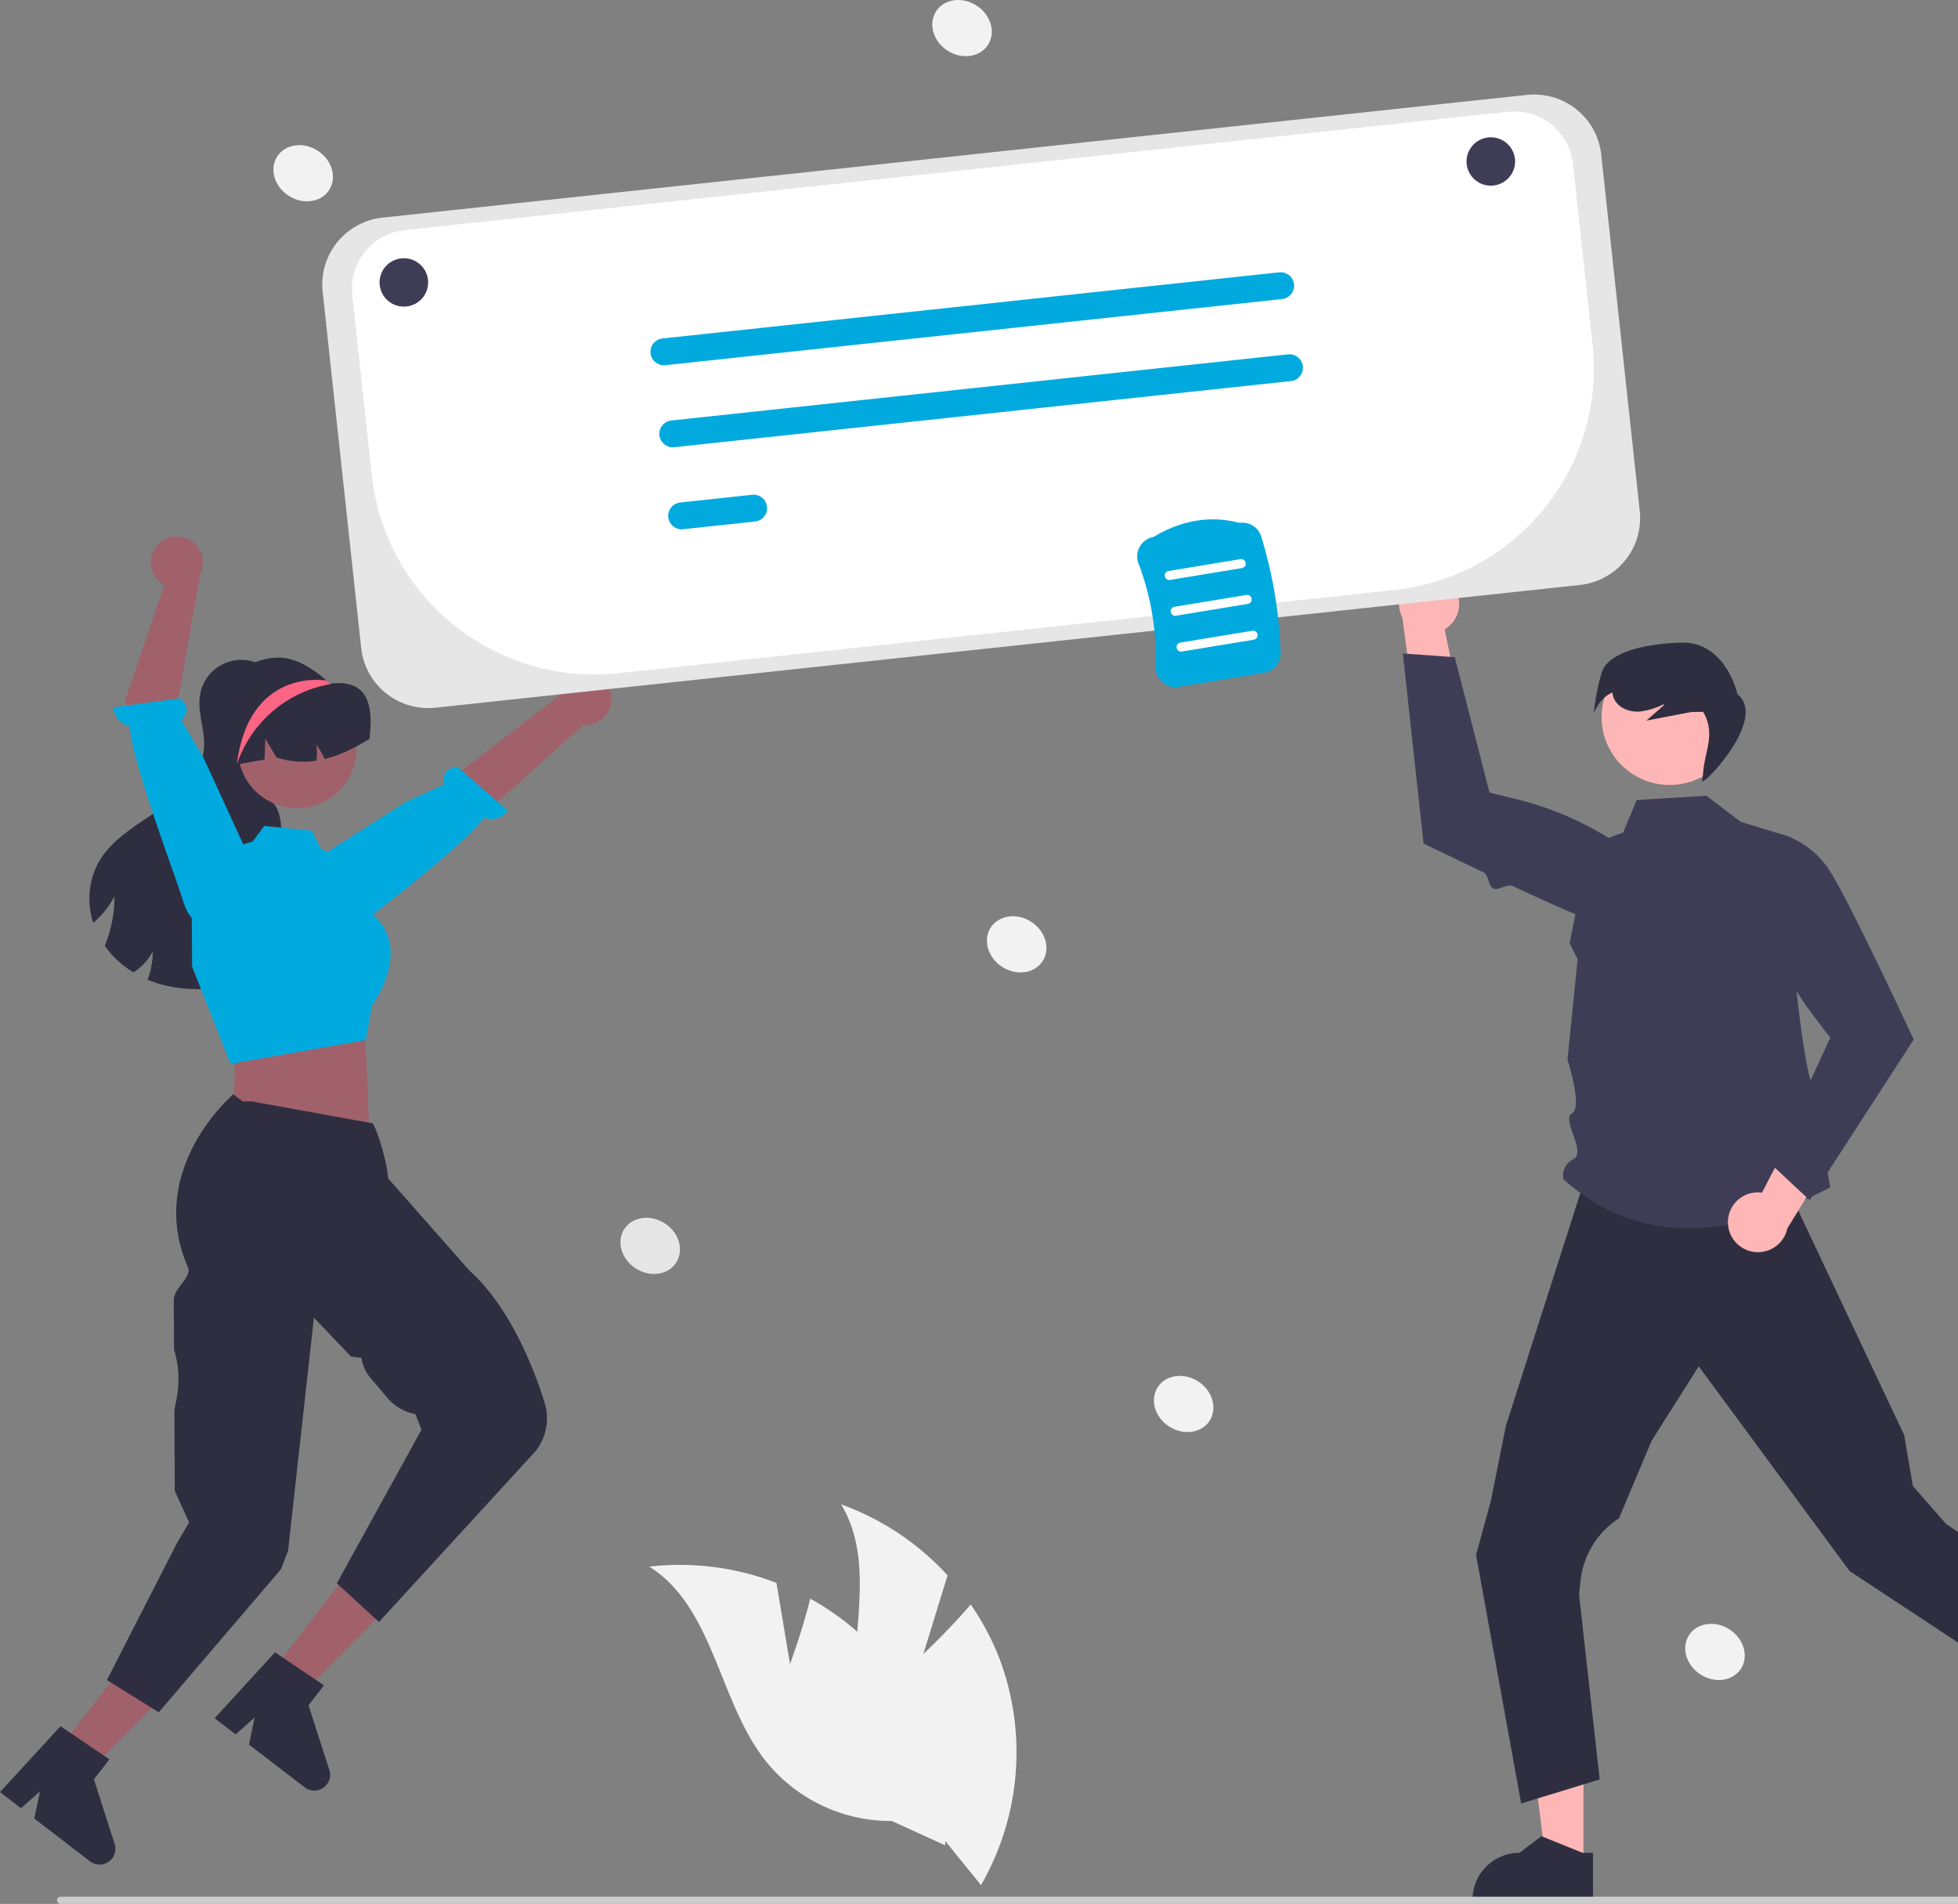
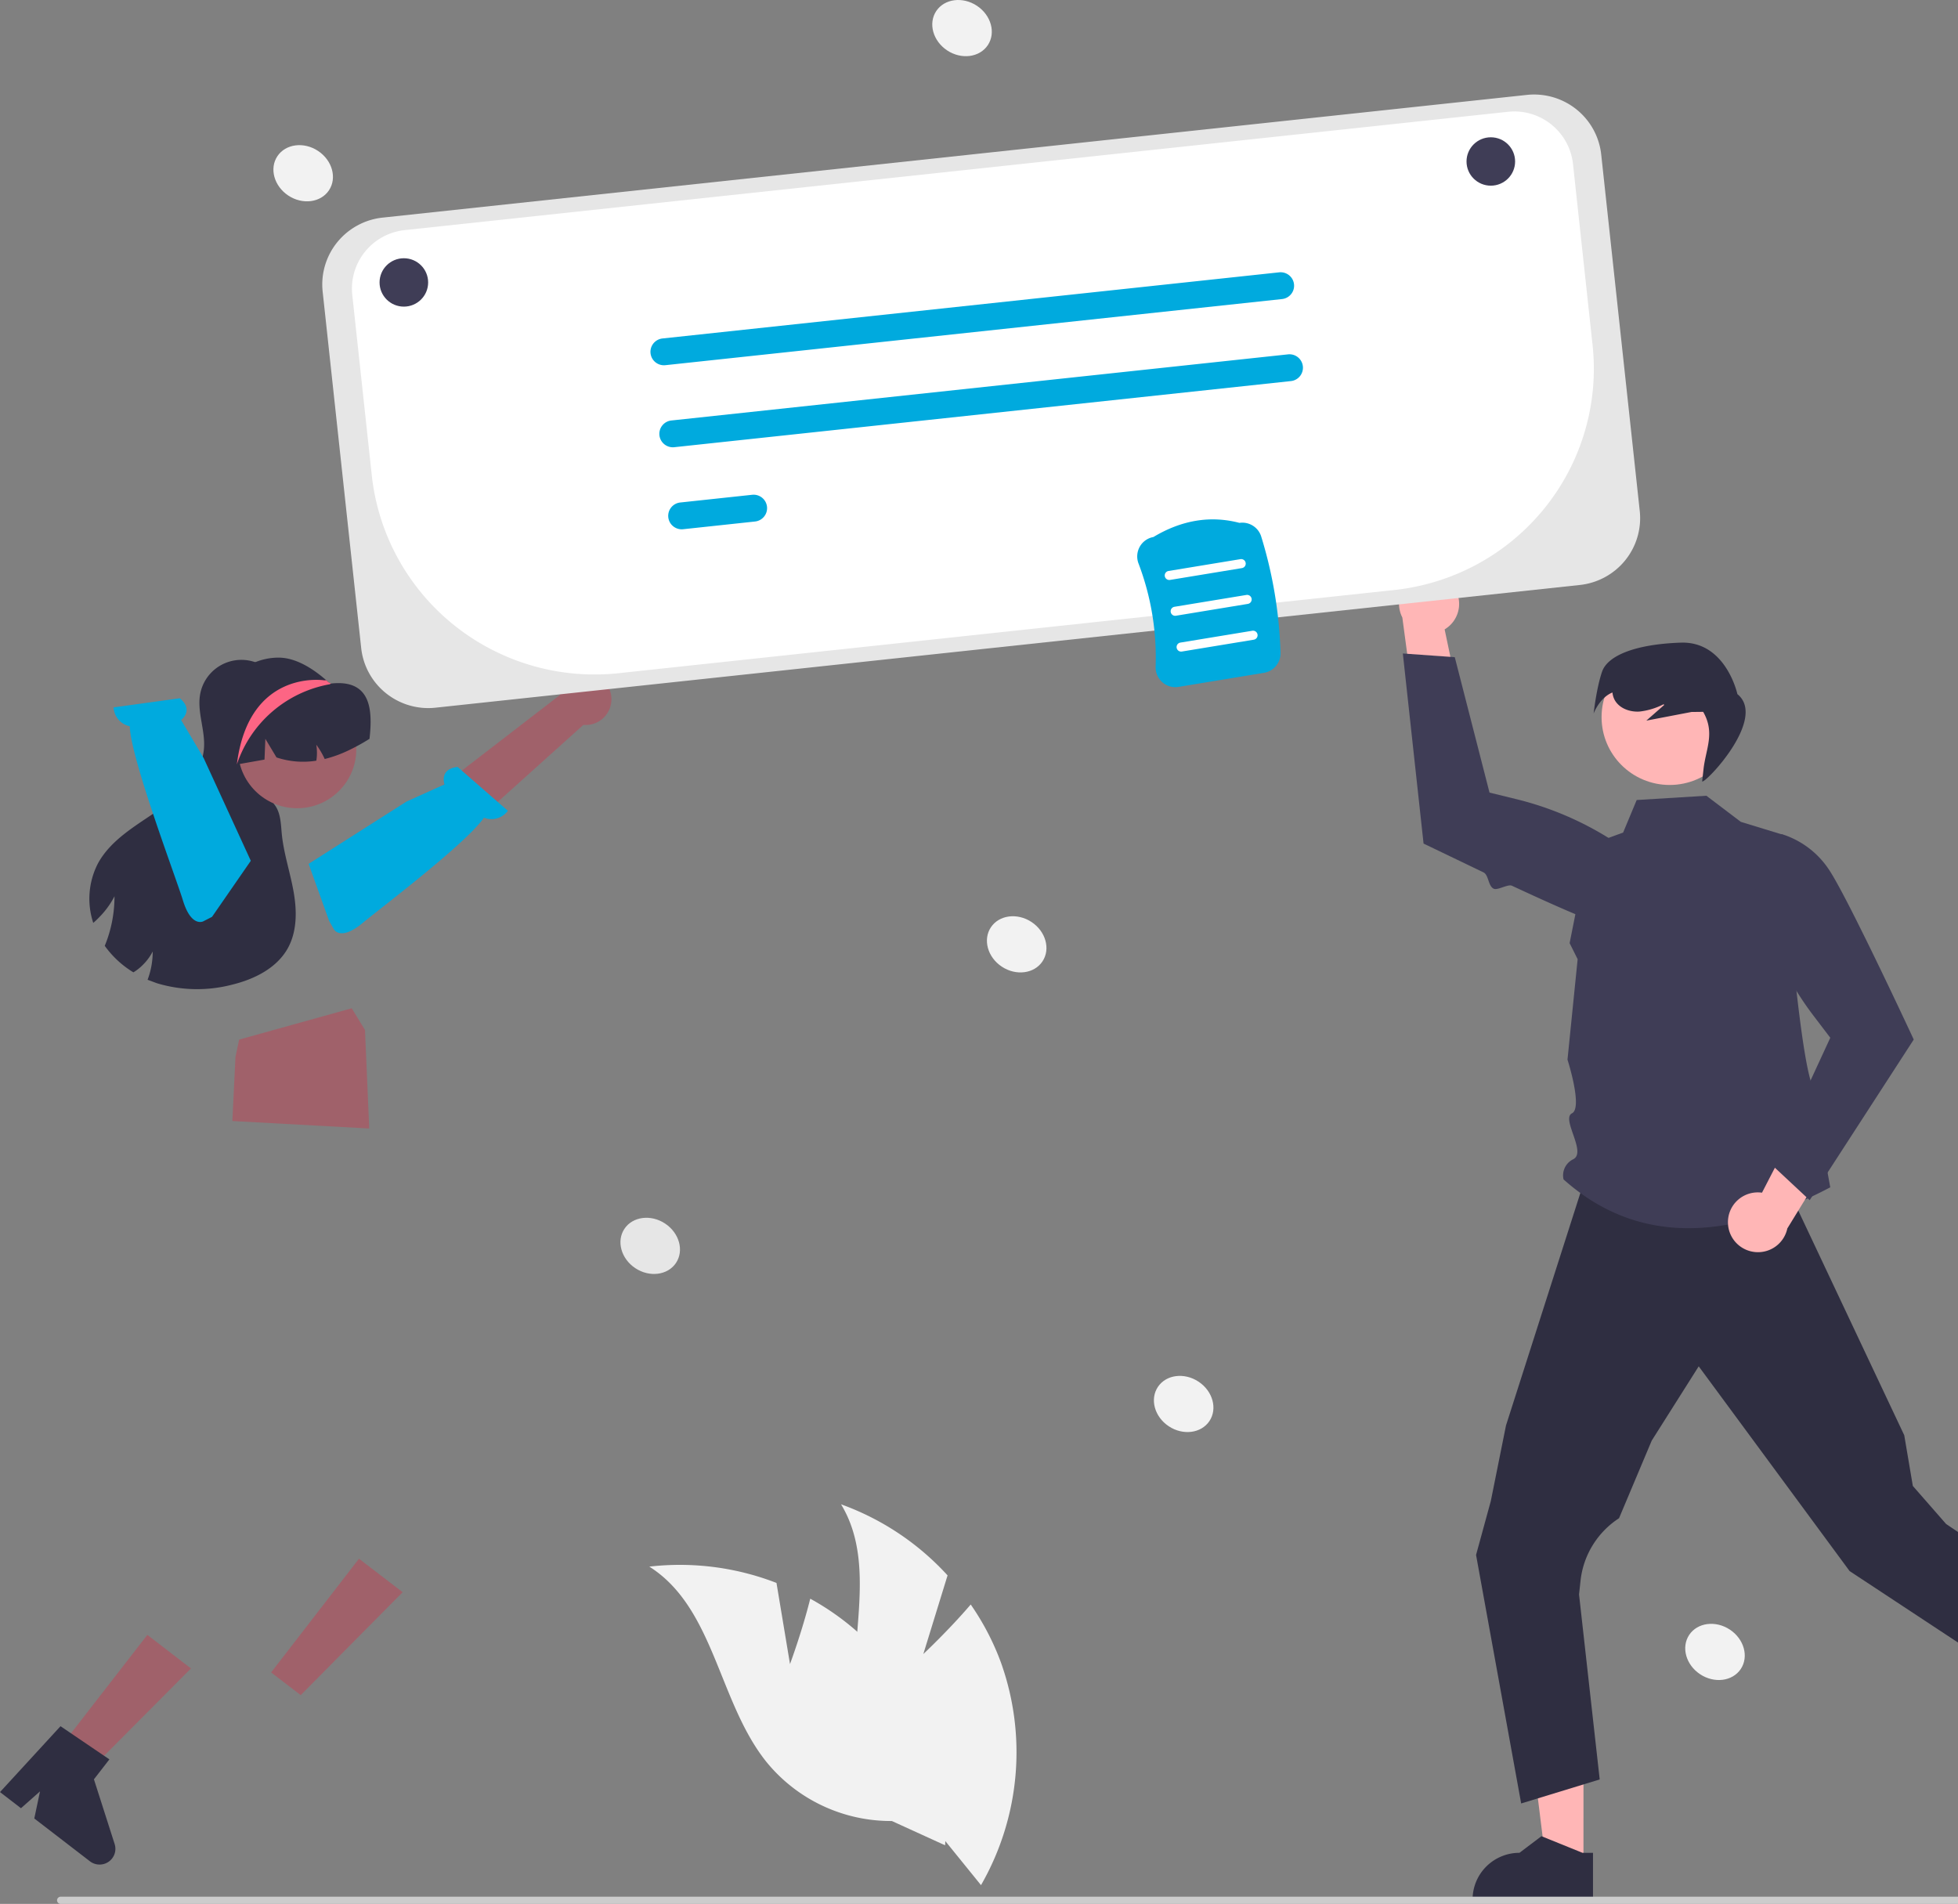
<svg xmlns="http://www.w3.org/2000/svg" width="217" height="211" fill="none">
  <rect width="100%" height="100%" fill="#808080" stroke="none" />
  <style>.B{fill:#2f2e41}.C{fill:#a0616a}.D{fill:#00aade}.E{fill:#ffb6b6}.F{fill:#3f3d56}</style>
  <g clip-path="url(#A)">
    <g fill="#f2f2f2">
      <path d="M102.33 183.307l2.686-8.715c-3.232-3.543-7.285-6.247-11.805-7.877 4.416 7.287.137 16.792 1.92 25.116a17.66 17.66 0 0 0 3.378 7.109 17.75 17.75 0 0 0 6.137 4.948l4.077 5.032a29.56 29.56 0 0 0 3.818-12.125 29.52 29.52 0 0 0-1.63-12.603 28.55 28.55 0 0 0-3.329-6.373c-2.423 2.836-5.252 5.488-5.252 5.488z" />
      <path d="M87.554 184.421l-1.498-8.993a29.64 29.64 0 0 0-14.094-1.807c7.216 4.56 7.642 14.969 12.966 21.627 1.676 2.064 3.797 3.726 6.206 4.862a17.81 17.81 0 0 0 7.709 1.703l5.902 2.693a29.54 29.54 0 0 0-2.012-12.548c-1.574-3.989-3.997-7.59-7.102-10.557-1.759-1.646-3.719-3.066-5.834-4.225-.898 3.615-2.243 7.245-2.243 7.245z" />
    </g>
    <path d="M175.492 206.684h-4.138l-1.969-15.899h6.108l-.001 15.899z" class="E" />
    <g class="B">
      <path d="M176.548 210.679h-13.345v-.168a5.16 5.16 0 0 1 1.522-3.658c.974-.97 2.295-1.515 3.672-1.515h.001l2.437-1.842 4.548 1.842h1.165v5.341zm59.673-27.965l-4.374 9.112-26.862-17.714-3.907-5.302-12.814-17.387-5.208 8.231-3.624 8.604c-1.181.767-2.176 1.786-2.914 2.983a9.45 9.45 0 0 0-1.351 3.939l-.166 1.523 2.29 20.504-8.704 2.662-4.999-27.544 1.634-5.969 1.683-8.378 8.47-26.475h22.668l13.001 27.561.95 5.616 3.686 4.214 20.541 13.82z" />
    </g>
    <path d="M189.114 88.188l3.816 2.894 4.602 1.408s1.902 26.652 3.616 28.359.169 1.753.513 3.971 1.182 6.764 1.182 6.764c-11.571 6.1-21.547 6.264-29.559-.874a1.98 1.98 0 0 1 .147-1.313c.198-.408.531-.737.942-.931 1.491-.788-1.375-4.466-.156-5.081s-.496-5.951-.496-5.951l1.125-11.131-.889-1.779 2.168-10.888 3.762-1.368 1.503-3.606 7.724-.474z" class="F" />
    <path d="M191.506 135.557c-.017-.481.072-.961.261-1.404a3.29 3.29 0 0 1 .833-1.162 3.3 3.3 0 0 1 1.248-.702 3.32 3.32 0 0 1 1.429-.11l5.378-10.41 2.996 5.301-5.566 9.073c-.168.794-.622 1.498-1.276 1.981s-1.464.709-2.275.636a3.33 3.33 0 0 1-2.125-1.028 3.31 3.31 0 0 1-.903-2.175z" class="E" />
    <path d="M200.561 133.011l11.534-17.804-.038-.082c-.043-.094-2.655-5.712-5.186-10.858l-1.154-2.322-.48-.949c-1.063-2.087-1.992-3.812-2.546-4.631a9.76 9.76 0 0 0-5.174-3.909l-.053-.014-.051.021c-1.038.436-1.895 1.212-2.431 2.198s-.719 2.126-.517 3.23c1 5.324 3.229 10.344 6.512 14.663l1.869 2.455-6.498 14.07 4.213 3.931z" class="F" />
    <path d="M160.899 64.763a3.29 3.29 0 0 1 .684 1.254 3.27 3.27 0 0 1 .088 1.425c-.075.476-.255.929-.526 1.328a3.29 3.29 0 0 1-1.04.982l2.404 11.46-5.679-2.24-1.413-10.539c-.371-.722-.464-1.554-.261-2.339s.689-1.469 1.365-1.921 1.494-.642 2.301-.534a3.33 3.33 0 0 1 2.077 1.123z" class="E" />
    <path d="M155.473 72.422l2.296 21.065.082.04 6.548 3.147c.603.286.516 1.523 1.146 1.818.434.204 1.579-.535 2.018-.331 3.904 1.818 7.852 3.586 9.425 4.065a9.8 9.8 0 0 0 6.49-.208l.05-.023.027-.048c.53-.99.706-2.13.499-3.233s-.787-2.102-1.641-2.833c-4.144-3.509-9.049-6.01-14.33-7.307l-3.004-.734-3.849-15.006-5.757-.412z" class="F" />
    <path d="M185.046 86.994c4.168 0 7.548-3.366 7.548-7.517s-3.38-7.517-7.548-7.517-7.548 3.366-7.548 7.517 3.379 7.517 7.548 7.517z" class="E" />
    <g class="B">
      <path d="M177.552 74.44c.62-1.798 3.71-3.046 8.72-3.219s6.279 5.706 6.279 5.706c3.344 2.702-3.571 9.935-3.905 9.674l.15-1.359c.249-2.251 1.308-4.007-.038-6.353l-1.293.015-5.007.959 1.976-1.733-.056-.086a7.67 7.67 0 0 1-2.697.816c-1.063.062-2.224-.359-2.732-1.29a2.17 2.17 0 0 1-.245-.825c-1.432.57-2.087 2.329-2.087 2.329s.314-2.835.935-4.634zm-147.142.451a4.03 4.03 0 0 0-.33-.368l.086-.122.244.49z" />
      <path d="M31.877 105.124c-1.235 2.184-3.7 3.403-6.145 4a15.4 15.4 0 0 1-8.352-.161l-1.023-.382a8.74 8.74 0 0 0 .38-1.305 8.91 8.91 0 0 0 .187-1.826c-.272.528-.624 1.012-1.044 1.433a5.28 5.28 0 0 1-1.095.876 10.74 10.74 0 0 1-3.176-2.938l.158-.397c.261-.691.467-1.401.617-2.123.204-.978.306-1.973.305-2.971a9.35 9.35 0 0 1-1.701 2.331 7.71 7.71 0 0 1-.653.618 8.52 8.52 0 0 1-.405-3.342 8.53 8.53 0 0 1 .921-3.239c1.421-2.617 4.178-4.172 6.633-5.862s4.917-3.978 5.125-6.949c.14-2.005-.793-4.014-.42-5.987a4.62 4.62 0 0 1 1.108-2.235c.568-.63 1.298-1.093 2.112-1.338s1.679-.263 2.503-.052a4.65 4.65 0 0 1 2.166 1.249c-1.393 1.966-2.778 4-3.341 6.338-.574 2.381-.104 5.172 1.78 6.749.646.543 1.439.929 1.938 1.609.664.901.668 2.102.775 3.21.215 2.155.922 4.229 1.303 6.363s.406 4.443-.657 6.334z" />
    </g>
    <path d="M6.568 193.768l3.276 2.521 11.321-11.384-4.835-3.72-9.762 12.583z" class="C" />
    <g class="B">
      <path d="M6.707 191.306l5.417 3.677-1.714 2.209 2.296 7.175a1.74 1.74 0 0 1-.009 1.088c-.12.352-.349.657-.655.87a1.75 1.75 0 0 1-1.046.315 1.76 1.76 0 0 1-1.03-.363l-6.165-4.744.633-3.004-2.11 1.867L0 198.607l6.707-7.301zM23.188 81.242a7.76 7.76 0 0 0 .914 3.656c.6 1.126 1.469 2.087 2.53 2.801a7.83 7.83 0 0 0 3.554 1.29 7.85 7.85 0 0 0 3.746-.522c1.187-.477 2.238-1.236 3.062-2.212s1.394-2.138 1.661-3.385.223-2.539-.129-3.765a7.78 7.78 0 0 0-1.888-3.264l-.038-.037-.191-.193h-.001-.001v-.001-.001l-.247-.221c-1.376-1.202-3.31-2.507-5.284-2.507-4.319 0-7.686 4.062-7.686 8.363z" />
    </g>
    <path d="M67.751 77.242a2.84 2.84 0 0 1-.16 1.226 2.85 2.85 0 0 1-.665 1.044c-.296.295-.653.522-1.046.665s-.813.198-1.23.162l-19.361 17.41-3.332-5.241 20.079-15.466c.108-.694.467-1.324 1.01-1.772s1.232-.681 1.937-.657 1.375.306 1.886.79.824 1.138.883 1.838z" class="C" />
    <path d="M37.014 103.005s.72 1.325 3.181-.721c1.97-1.638 11.408-8.75 13.441-11.664a2.26 2.26 0 0 0 1.456.069 2.25 2.25 0 0 0 1.193-.835l-5.571-4.859c-1.667.191-1.631 1.306-1.457 1.94l-4.202 1.896-10.852 6.907 2.273 6.318.538.949z" class="D" />
    <g class="C">
      <path d="M26.502 115.213l-.406 1.925-.344 7.099 15.17.83-.471-10.919-1.471-2.406-12.478 3.471zm6.429-25.64c3.621 0 6.556-2.924 6.556-6.53s-2.935-6.53-6.556-6.53-6.556 2.923-6.556 6.53 2.935 6.53 6.556 6.53z" />
    </g>
-     <path d="M21.292 107.128l-.04-5.428c-.001-1.953.663-3.848 1.883-5.377s2.924-2.601 4.834-3.042l.025-.006 1.296-1.74 5.267.525.965 1.965 3.817 2.263 1.469 4.705c.637.423 1.181.972 1.596 1.613s.694 1.361.818 2.113c.499 3.174-1.732 6.35-1.998 6.714l-.684 3.836-14.876 2.614-.121.015-4.252-10.77z" class="D" />
    <path d="M40.954 81.879c-.765.482-1.558.918-2.376 1.305a13.71 13.71 0 0 1-2.591.933c-.255-.558-.568-1.089-.933-1.584.094.586.096 1.183.007 1.769a9.29 9.29 0 0 1-4.418-.361l-1.235-2.062-.093 2.302-3.065.543c-.061.007-.122.021-.18.032-.635-2.852.266-5.995 2.268-7.896.994-.934 2.235-1.568 3.577-1.828s2.73-.134 4.004.362l.484.211v.001.001h.001.001c.093.047.172.157.276.147 4.479-.497 4.623 2.963 4.271 6.123z" class="B" />
    <path d="M30.047 185.348l3.281 2.514 11.298-11.407-4.842-3.71-9.737 12.603z" class="C" />
    <g class="B">
-       <path d="M30.48 183.113l5.424 3.666-1.71 2.213 2.31 7.17c.114.354.112.736-.007 1.088a1.75 1.75 0 0 1-.653.872c-.305.214-.672.325-1.045.317a1.76 1.76 0 0 1-1.03-.361l-6.174-4.732.627-3.004-2.107 1.87-2.328-1.784 6.693-7.315zm-11.077-11.687v-.042l1.555-2.669-1.588-3.474-.048-8.924.257-1.34a11.24 11.24 0 0 0-.293-5.415l-.029-5.433c-.056-1.36 2.061-2.557 1.567-3.692-4.666-10.724 4.764-18.904 4.828-18.97l.193-.199 1.046.788.995.002 13.43 2.437.097.18c.528.987 1.548 4.388 1.608 5.927l8.971 10.169c4.58 4.127 7.202 10.958 8.358 14.662a5.86 5.86 0 0 1 .169 2.83 5.87 5.87 0 0 1-1.18 2.58L42 179.757l-4.666-4.289 9.382-17.026-.677-1.728c-1.214-.223-2.312-.858-3.108-1.798l-1.9-2.246c-.526-.62-.86-1.378-.962-2.184l-1.152-.138-4.127-4.315-2.863 25.822-.778 2.04-13.555 15.871-5.743-3.574 7.551-14.766z" />
-     </g>
-     <path d="M17.332 60.55a2.85 2.85 0 0 0-.543 1.111c-.097.406-.104.828-.02 1.236s.257.794.507 1.128a2.86 2.86 0 0 0 .939.809l-4.31 12.709 3.52 13.468 5.675-2.555-3.502-10.158 2.62-14.786c.293-.639.341-1.362.134-2.033a2.87 2.87 0 0 0-1.256-1.608 2.89 2.89 0 0 0-2.011-.372 2.88 2.88 0 0 0-1.752 1.052z" class="C" />
+       </g>
    <path d="M22.526 102.107s-1.333.713-2.26-2.343c-.742-2.447-5.793-15.731-5.884-19.278a2.25 2.25 0 0 1-1.255-.74c-.324-.378-.513-.853-.536-1.35l7.336-1.011c1.287 1.072.642 1.984.148 2.418l2.499 4.215 5.222 11.379-4.297 6.213-.973.498z" class="D" />
    <path d="M26.248 84.724a13.28 13.28 0 0 1 3.911-5.845 13.36 13.36 0 0 1 6.357-3.041c.009-.003.041-.016.081-.034.025-.016.056-.031.088-.047l-.278-.147h-.001-.001l-.001-.001v-.001l-.247-.221-.238.009s-8.353-1.317-9.67 9.329z" fill="#fd6584" />
    <g fill="#f2f2f2">
      <path d="M134.039 157.488c.911-1.365.372-3.319-1.206-4.364s-3.595-.786-4.506.579-.373 3.318 1.205 4.363 3.595.786 4.507-.578zm-18.506-50.939c.912-1.365.372-3.318-1.205-4.364s-3.596-.786-4.507.579-.372 3.319 1.205 4.364 3.595.786 4.507-.579zm77.392 78.419c.912-1.365.372-3.318-1.205-4.364s-3.595-.786-4.507.579-.372 3.319 1.206 4.364 3.595.786 4.506-.579z" />
      <use href="#B" />
      <path d="M109.476 5.006c.912-1.365.372-3.318-1.205-4.364s-3.595-.786-4.507.579-.372 3.318 1.205 4.364 3.595.786 4.507-.579z" />
    </g>
    <path d="M74.918 139.966c.912-1.365.372-3.318-1.205-4.364s-3.595-.786-4.507.579-.372 3.319 1.205 4.364 3.595.786 4.507-.579z" fill="#e6e6e6" />
    <path d="M225.539 211H6.722a.4.4 0 0 1-.399-.399.4.4 0 0 1 .117-.282c.075-.074.177-.117.283-.117h218.817a.4.4 0 0 1 .283.117c.076.075.118.176.118.282s-.042.207-.118.282a.4.4 0 0 1-.283.117z" fill="#ccc" />
    <path d="M47.449 78.474a7.5 7.5 0 0 1-4.983-1.912c-1.368-1.226-2.235-2.911-2.435-4.734l-4.272-39.514a7.43 7.43 0 0 1 1.613-5.463 7.49 7.49 0 0 1 5.016-2.732l126.841-13.602c1.97-.209 3.943.368 5.486 1.606s2.529 3.034 2.743 4.996l4.272 39.514a7.43 7.43 0 0 1-1.613 5.463c-1.242 1.536-3.046 2.519-5.016 2.733L48.26 78.43a7.58 7.58 0 0 1-.811.043z" fill="#e6e6e6" />
    <path d="M167.832 12.352a6.69 6.69 0 0 0-.713.038L44.851 25.502a6.57 6.57 0 0 0-2.438.761 6.54 6.54 0 0 0-1.96 1.632 6.51 6.51 0 0 0-1.184 2.255c-.242.822-.319 1.683-.227 2.534l2.16 19.978c.349 3.23 1.333 6.359 2.897 9.21a24.76 24.76 0 0 0 6.216 7.405c2.54 2.038 5.458 3.558 8.588 4.472s6.41 1.207 9.653.859l85.974-9.22a24.84 24.84 0 0 0 9.22-2.877c2.854-1.552 5.372-3.65 7.412-6.172s3.562-5.419 4.477-8.527a24.56 24.56 0 0 0 .86-9.584l-2.168-20.053c-.173-1.597-.932-3.075-2.131-4.15s-2.754-1.671-4.367-1.674z" fill="#fff" />
    <g class="D">
      <path d="M142.085 33.143l-68.338 7.328a1.5 1.5 0 0 1-.582-.051 1.49 1.49 0 0 1-.893-.715 1.49 1.49 0 0 1-.123-1.134c.055-.187.147-.363.271-.515a1.52 1.52 0 0 1 .448-.373 1.5 1.5 0 0 1 .558-.173l68.337-7.328c.196-.021.393-.004.582.051a1.49 1.49 0 0 1 .518.269c.153.123.28.274.375.446a1.49 1.49 0 0 1 .174.555 1.47 1.47 0 0 1-.323 1.094c-.123.152-.275.279-.448.373a1.5 1.5 0 0 1-.557.173zm.982 9.09L74.73 49.561a1.5 1.5 0 0 1-1.098-.321 1.49 1.49 0 0 1-.549-1c-.042-.393.073-.786.322-1.094s.61-.504 1.004-.546l68.337-7.328a1.5 1.5 0 0 1 1.098.321 1.49 1.49 0 0 1 .549 1.001c.042.393-.074.786-.323 1.094s-.61.504-1.004.546zM83.676 57.797l-7.964.854a1.5 1.5 0 0 1-1.098-.321 1.49 1.49 0 0 1-.549-1.001c-.042-.393.073-.786.322-1.094s.61-.504 1.004-.546l7.964-.854c.195-.021.393-.004.582.051a1.5 1.5 0 0 1 .518.269 1.49 1.49 0 0 1 .55 1.001 1.49 1.49 0 0 1-.052.579c-.055.187-.147.363-.271.515a1.52 1.52 0 0 1-.448.373 1.5 1.5 0 0 1-.558.173z" />
    </g>
    <g class="F">
      <use href="#C" />
      <path d="M165.223 20.577c1.487 0 2.692-1.2 2.692-2.681s-1.205-2.681-2.692-2.681-2.692 1.2-2.692 2.681 1.205 2.681 2.692 2.681z" />
    </g>
    <path d="M128.828 75.616c-.248-.216-.443-.485-.574-.786s-.191-.627-.179-.955a29.25 29.25 0 0 0-1.894-11.42c-.117-.306-.165-.635-.139-.962s.125-.644.289-.928a2.16 2.16 0 0 1 .632-.69c.259-.181.554-.304.865-.359 3.129-1.88 6.337-2.408 9.536-1.569a2.2 2.2 0 0 1 1.483.31 2.18 2.18 0 0 1 .927 1.195 48.41 48.41 0 0 1 2.142 12.911c.012.526-.167 1.038-.504 1.442a2.19 2.19 0 0 1-1.329.761l-9.466 1.558c-.318.053-.643.035-.952-.053s-.596-.243-.837-.455z" class="D" />
    <g fill="#fff">
      <path d="M129.67 64.271l7.968-1.311a.5.5 0 0 0 .184-.069c.057-.035.106-.08.144-.134a.51.51 0 0 0 .082-.179.5.5 0 0 0 .006-.196.49.49 0 0 0-.069-.184c-.035-.056-.081-.105-.135-.143s-.115-.066-.18-.081-.131-.017-.197-.006l-7.968 1.311c-.132.022-.249.095-.327.203a.5.5 0 0 0-.087.374c.022.131.095.249.203.326a.51.51 0 0 0 .376.088zm.658 3.967l7.968-1.311c.132-.022.25-.095.328-.203a.5.5 0 0 0-.116-.701c-.109-.078-.244-.109-.376-.087l-7.968 1.311a.51.51 0 0 0-.329.203.51.51 0 0 0-.082.179.5.5 0 0 0-.006.196.49.49 0 0 0 .07.184.5.5 0 0 0 .134.143c.054.038.116.066.18.081s.132.017.197.006zm.657 3.968l7.968-1.311c.132-.022.25-.095.328-.203a.5.5 0 0 0 .088-.375c-.022-.132-.095-.249-.204-.327s-.244-.109-.376-.087l-7.968 1.311c-.065.011-.128.034-.184.069a.49.49 0 0 0-.225.313.5.5 0 0 0-.007.196c.011.065.035.127.07.184a.5.5 0 0 0 .134.143c.054.039.115.066.18.081a.5.5 0 0 0 .196.006z" />
    </g>
  </g>
  <defs>
    <clipPath id="A">
      <path fill="#fff" d="M0 0h246v211H0z" />
    </clipPath>
    <path id="B" d="M36.457 21.092c.912-1.365.372-3.318-1.205-4.364s-3.595-.786-4.507.579-.372 3.318 1.205 4.364 3.595.786 4.507-.579z" />
    <path id="C" d="M44.758 33.982c1.487 0 2.692-1.2 2.692-2.681s-1.205-2.681-2.692-2.681-2.692 1.2-2.692 2.681 1.205 2.681 2.692 2.681z" />
  </defs>
</svg>